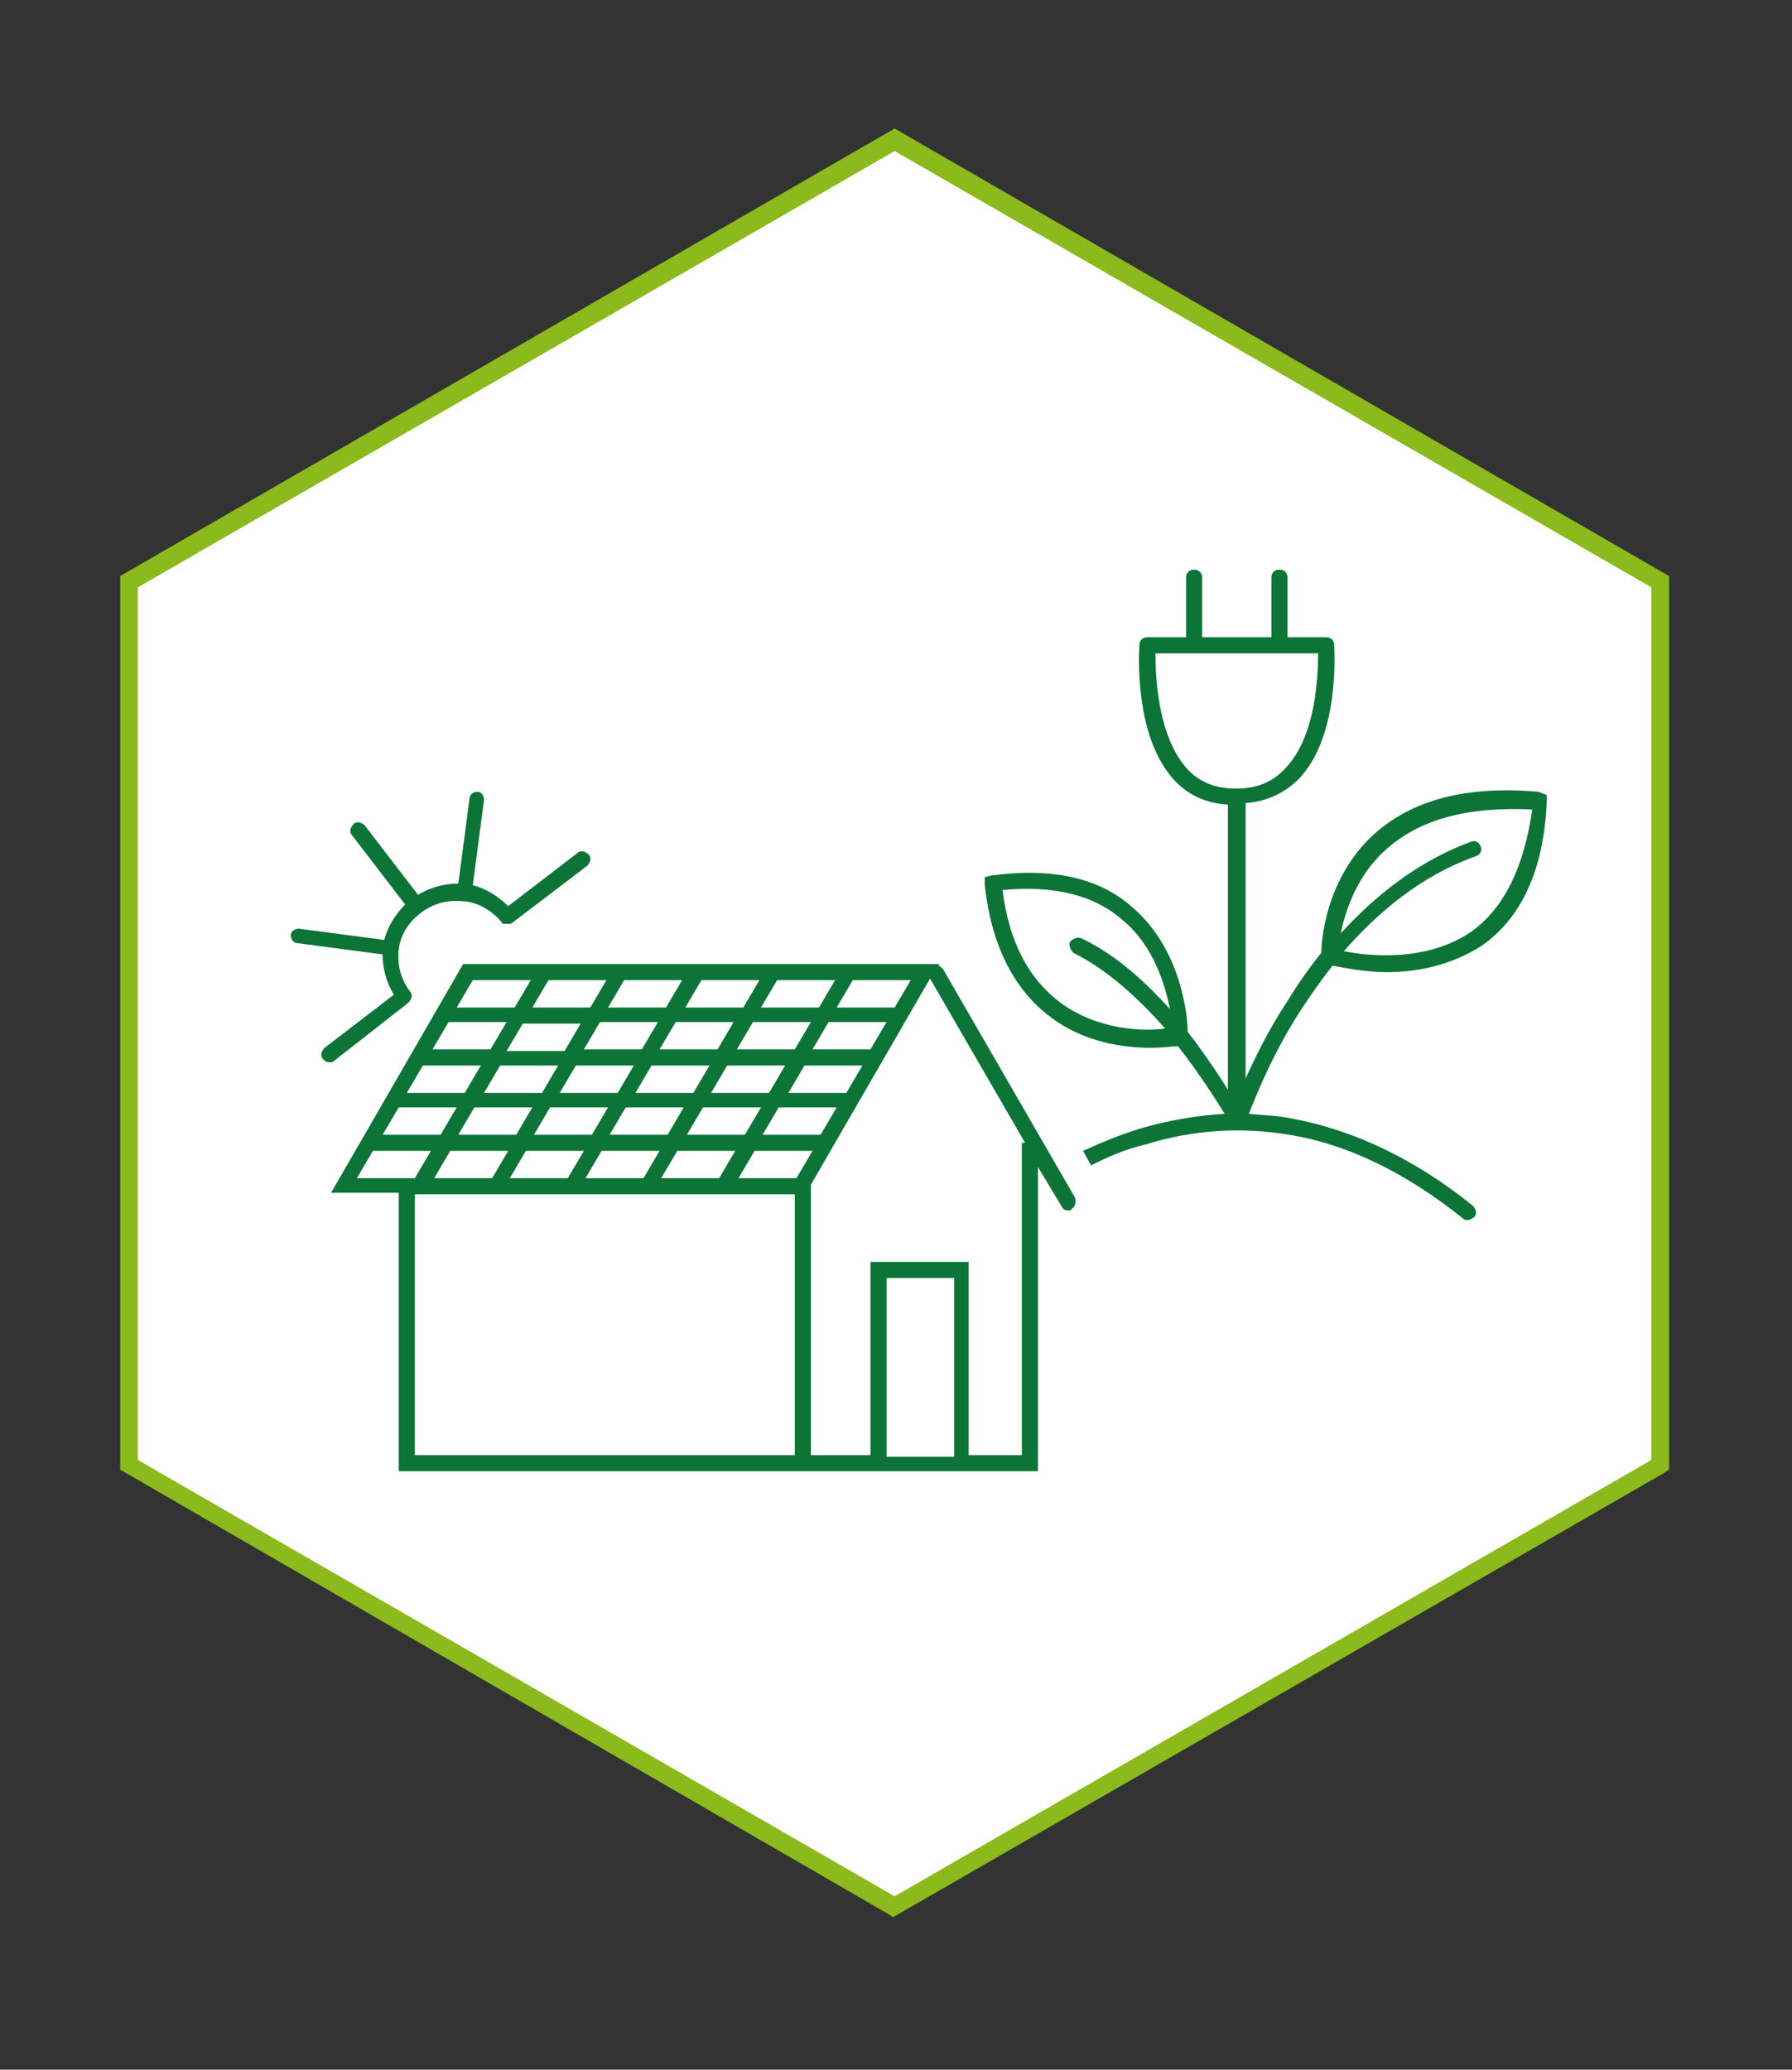
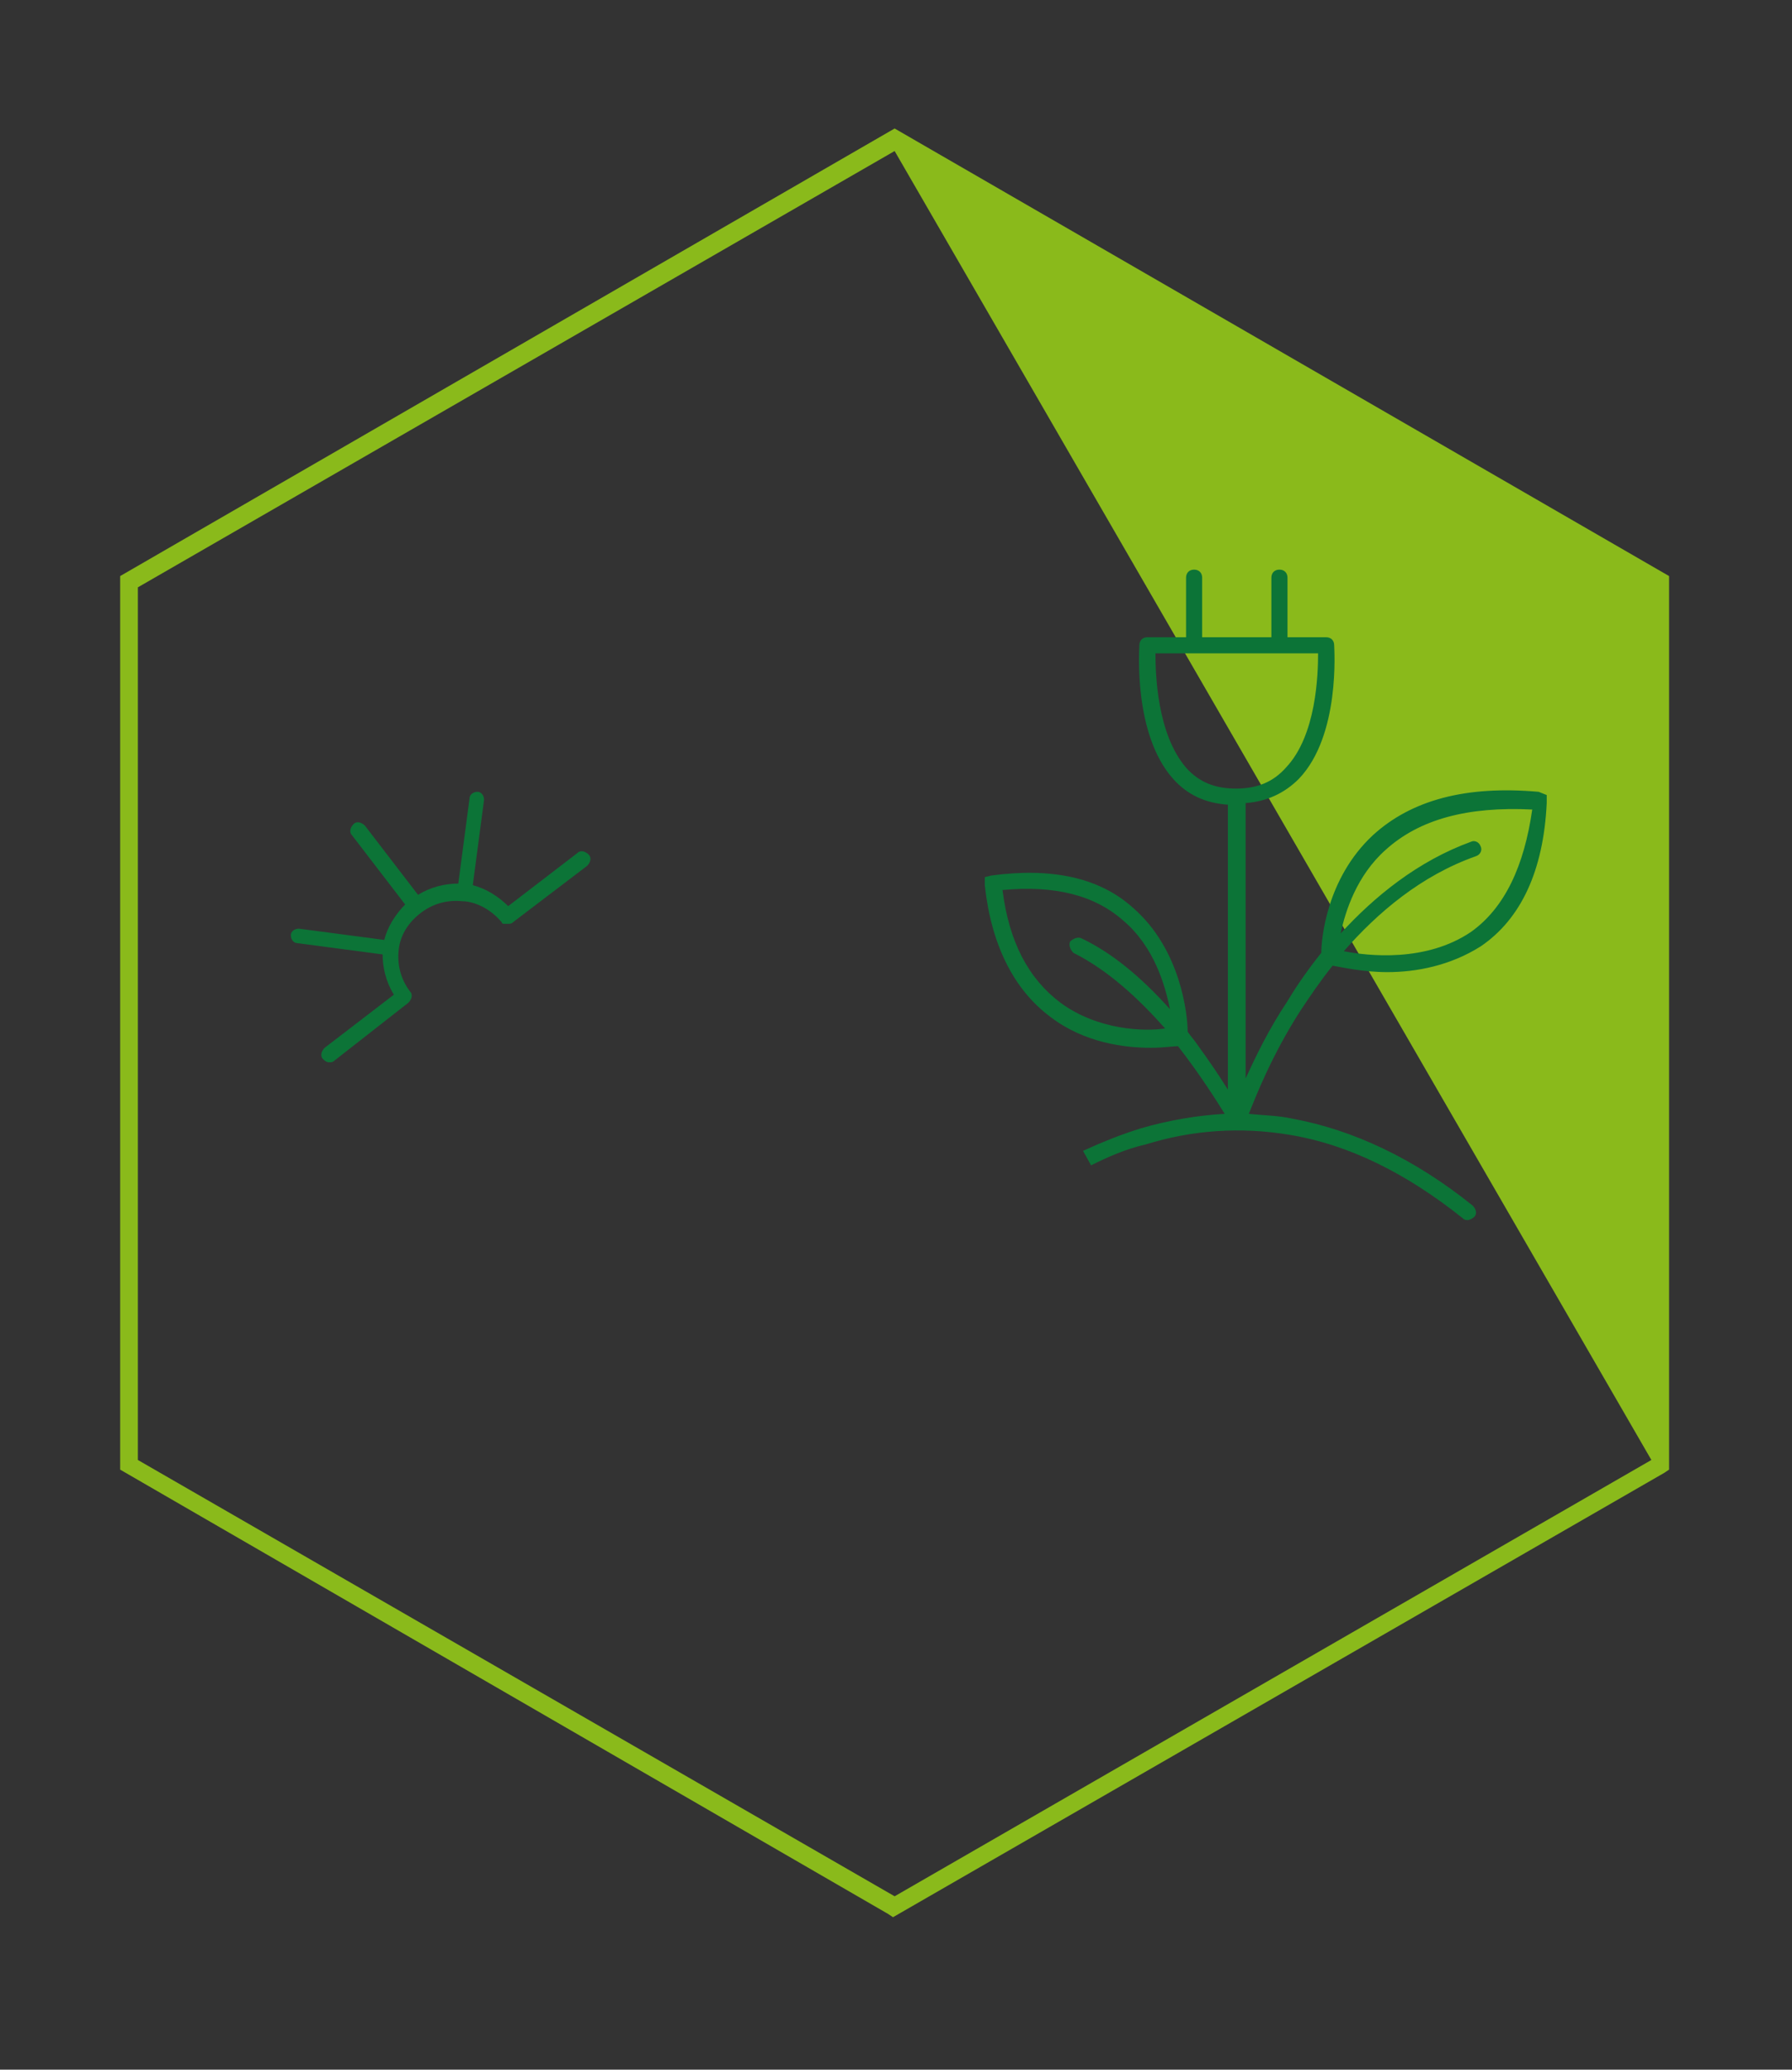
<svg xmlns="http://www.w3.org/2000/svg" width="400" zoomAndPan="magnify" viewBox="0 0 300 346.5" height="462" preserveAspectRatio="xMidYMid meet" version="1.2">
  <rect x="0" y="0" width="300" height="346.5" fill="#333333" stroke="none" />
  <g id="4e31edf156">
-     <path style=" stroke:none;fill-rule:nonzero;fill:#ffffff;fill-opacity:1;" d="M 277.535 245.238 L 277.535 97.523 L 149.5 23.398 L 21.465 97.523 L 21.465 245.238 L 149.5 319.094 Z M 277.535 245.238 " />
-     <path style=" stroke:none;fill-rule:nonzero;fill:#8aba1b;fill-opacity:1;" d="M 149.5 320.98 L 148.691 320.441 L 20.117 246.047 L 20.117 96.445 L 149.77 21.512 L 279.422 96.445 L 279.422 246.047 L 278.613 246.586 Z M 23.082 244.43 L 149.77 317.477 L 276.457 244.43 L 276.457 98.332 L 149.77 25.285 L 23.082 98.332 Z M 23.082 244.43 " />
+     <path style=" stroke:none;fill-rule:nonzero;fill:#8aba1b;fill-opacity:1;" d="M 149.5 320.98 L 148.691 320.441 L 20.117 246.047 L 20.117 96.445 L 149.77 21.512 L 279.422 96.445 L 279.422 246.047 L 278.613 246.586 Z M 23.082 244.43 L 149.77 317.477 L 276.457 244.43 L 149.77 25.285 L 23.082 98.332 Z M 23.082 244.43 " />
    <path style=" stroke:none;fill-rule:nonzero;fill:#0c7437;fill-opacity:1;" d="M 257.59 132.566 C 245.461 131.488 236.297 133.914 229.824 139.844 C 222.008 147.121 221.199 157.363 221.199 159.52 C 219.043 162.215 217.156 164.91 215.539 167.605 C 212.305 172.457 210.148 177.043 208.531 180.547 L 208.531 134.453 C 212.035 134.184 215 132.836 217.426 130.41 C 224.434 123.133 223.355 108.574 223.355 108.035 C 223.355 107.227 222.816 106.688 222.008 106.688 L 215.539 106.688 L 215.539 96.715 C 215.539 95.906 215 95.367 214.191 95.367 C 213.383 95.367 212.844 95.906 212.844 96.715 L 212.844 106.688 L 201.254 106.688 L 201.254 96.715 C 201.254 95.906 200.715 95.367 199.906 95.367 C 199.098 95.367 198.559 95.906 198.559 96.715 L 198.559 106.688 L 192.09 106.688 C 191.281 106.688 190.742 107.227 190.742 108.035 C 190.742 108.574 189.664 122.863 196.402 130.41 C 198.828 133.105 201.793 134.453 205.566 134.723 L 205.566 182.434 C 204.219 180.277 202.602 177.852 200.445 174.883 C 199.906 174.074 199.367 173.535 198.828 172.727 C 198.828 170.031 197.75 158.98 189.664 151.973 C 184.004 146.852 175.918 145.234 165.941 146.582 L 164.863 146.852 L 164.863 148.199 C 165.941 158.172 169.719 165.719 175.918 170.301 C 181.578 174.613 188.316 175.422 192.629 175.422 C 194.785 175.422 196.402 175.152 197.211 175.152 C 200.984 180.008 203.68 184.32 205.027 186.477 C 200.445 186.746 195.594 187.555 191.012 188.902 C 187.508 189.98 184.273 191.328 181.309 192.676 L 182.656 195.102 C 185.352 193.754 188.316 192.406 191.82 191.598 C 199.637 189.172 207.723 188.633 215.809 189.98 C 225.781 191.598 235.488 196.449 244.922 203.996 C 245.191 204.266 245.461 204.266 245.73 204.266 C 246 204.266 246.539 203.996 246.809 203.727 C 247.348 203.188 247.078 202.379 246.539 201.84 C 236.836 194.023 226.59 189.172 216.348 187.285 C 213.922 186.746 211.496 186.746 209.07 186.477 C 210.148 183.781 212.844 176.77 217.695 169.223 C 219.312 166.797 220.93 164.371 223.086 161.676 C 224.703 161.945 228.207 162.754 232.254 162.754 C 237.105 162.754 242.766 161.676 247.887 158.441 C 254.625 153.859 258.398 145.773 258.938 134.453 L 258.938 133.105 Z M 177.535 167.875 C 172.145 163.832 168.91 157.633 167.832 149.008 C 176.457 148.199 183.195 149.816 188.047 154.129 C 193.168 158.441 195.055 164.91 195.863 168.953 C 191.012 163.562 186.16 159.52 181.039 157.094 C 180.5 156.824 179.691 157.094 179.152 157.633 C 178.883 158.172 179.152 158.98 179.691 159.52 C 185.621 162.484 190.742 167.336 195.055 172.188 C 191.551 172.727 183.734 172.457 177.535 167.875 Z M 193.438 109.383 L 220.66 109.383 C 220.66 112.891 220.391 123.133 215.27 128.523 C 213.113 130.949 210.418 132.027 206.914 132.027 C 203.41 132.027 200.715 130.949 198.559 128.523 C 193.707 122.863 193.438 112.891 193.438 109.383 Z M 246.27 156.016 C 238.723 161.137 229.016 160.059 224.973 159.25 C 230.633 152.781 237.914 146.582 247.078 143.348 C 247.887 143.078 248.156 142.27 247.887 141.73 C 247.617 140.922 246.809 140.652 246.27 140.922 C 237.375 144.156 230.094 150.086 224.434 156.285 C 225.242 152.512 227.129 146.582 231.984 142.27 C 237.645 137.148 245.73 134.992 256.512 135.531 C 255.164 144.965 251.93 151.973 246.27 156.016 Z M 246.27 156.016 " />
-     <path style=" stroke:none;fill-rule:nonzero;fill:#0c7437;fill-opacity:1;" d="M 157.855 162.215 C 157.586 161.945 157.316 161.676 157.047 161.676 L 157.316 161.406 L 77.531 161.406 L 55.43 199.684 L 66.75 199.684 L 66.75 246.316 L 173.762 246.316 L 173.762 195.371 L 177.805 202.109 C 178.074 202.648 178.613 202.648 178.883 202.648 C 179.152 202.648 179.422 202.648 179.422 202.379 C 179.961 202.109 180.23 201.301 179.961 200.492 Z M 96.398 178.391 L 106.105 178.391 L 103.41 182.973 L 93.703 182.973 Z M 90.738 182.973 L 81.035 182.973 L 83.73 178.391 L 93.434 178.391 Z M 106.375 182.973 L 109.07 178.391 L 118.773 178.391 L 116.078 182.973 Z M 114.461 185.398 L 111.766 189.98 L 102.059 189.98 L 104.758 185.398 Z M 110.418 175.691 L 113.113 171.109 L 122.816 171.109 L 120.121 175.691 Z M 107.453 175.691 L 97.746 175.691 L 100.441 171.109 L 110.148 171.109 Z M 101.789 185.398 L 99.094 189.98 L 89.391 189.98 L 92.086 185.398 Z M 97.746 192.676 L 95.051 197.258 L 85.348 197.258 L 88.043 192.676 Z M 100.711 192.676 L 110.418 192.676 L 107.723 197.258 L 98.016 197.258 Z M 113.383 192.676 L 123.086 192.676 L 120.391 197.258 L 110.688 197.258 Z M 115 189.98 L 117.695 185.398 L 127.398 185.398 L 124.703 189.98 Z M 119.043 182.973 L 121.738 178.391 L 131.441 178.391 L 128.746 182.973 Z M 123.355 175.691 L 126.051 171.109 L 135.754 171.109 L 133.059 175.691 Z M 127.398 168.684 L 130.094 164.102 L 139.797 164.102 L 137.102 168.684 Z M 124.434 168.684 L 114.73 168.684 L 117.426 164.102 L 127.129 164.102 Z M 111.496 168.684 L 101.789 168.684 L 104.488 164.102 L 114.191 164.102 Z M 98.824 168.684 L 89.121 168.684 L 91.816 164.102 L 101.52 164.102 Z M 97.207 171.379 L 94.512 175.961 L 84.809 175.961 L 87.504 171.379 Z M 82.113 175.691 L 72.41 175.691 L 75.105 171.109 L 84.809 171.109 Z M 80.496 178.391 L 77.801 182.973 L 68.098 182.973 L 70.793 178.391 Z M 76.453 185.398 L 73.758 189.98 L 64.055 189.98 L 66.75 185.398 Z M 79.418 185.398 L 89.121 185.398 L 86.426 189.98 L 76.723 189.98 Z M 85.078 192.676 L 82.383 197.258 L 72.68 197.258 L 75.375 192.676 Z M 133.328 197.258 L 123.625 197.258 L 126.32 192.676 L 136.023 192.676 Z M 137.371 189.98 L 127.668 189.98 L 130.363 185.398 L 140.066 185.398 Z M 141.684 182.973 L 131.98 182.973 L 134.676 178.391 L 144.379 178.391 Z M 145.727 175.691 L 136.023 175.691 L 138.719 171.109 L 148.422 171.109 Z M 149.77 168.684 L 140.066 168.684 L 142.762 164.102 L 152.465 164.102 Z M 79.148 164.102 L 88.852 164.102 L 86.156 168.684 L 76.453 168.684 Z M 62.438 192.676 L 72.141 192.676 L 69.445 197.258 L 59.742 197.258 Z M 106.375 243.621 L 69.445 243.621 L 69.445 199.953 L 133.059 199.953 L 133.059 243.621 Z M 148.422 243.621 L 148.422 213.969 L 159.742 213.969 L 159.742 243.891 L 148.422 243.891 Z M 171.066 191.328 L 171.066 243.621 L 162.168 243.621 L 162.168 211.273 L 145.727 211.273 L 145.727 243.621 L 135.754 243.621 L 135.754 198.336 L 155.699 163.832 L 171.605 191.328 Z M 171.066 191.328 " />
    <path style=" stroke:none;fill-rule:nonzero;fill:#0c7437;fill-opacity:1;" d="M 68.367 167.875 C 68.906 167.336 69.176 166.527 68.637 165.988 C 67.02 163.832 66.48 161.406 66.75 158.98 C 67.02 156.555 68.367 154.398 70.523 152.781 C 72.68 151.164 75.105 150.625 77.531 150.895 C 77.531 150.895 77.531 150.895 77.801 150.895 C 80.227 151.164 82.383 152.512 84 154.398 C 84 154.668 84.27 154.668 84.539 154.668 C 84.539 154.668 84.539 154.668 84.809 154.668 C 84.809 154.668 85.078 154.668 85.078 154.668 C 85.348 154.668 85.617 154.668 85.887 154.398 L 98.285 144.965 C 98.824 144.426 99.094 143.617 98.555 143.078 C 98.016 142.539 97.207 142.27 96.668 142.809 L 85.078 151.703 C 83.461 150.086 81.305 148.738 79.148 148.199 L 81.035 133.914 C 81.035 133.105 80.496 132.566 79.957 132.566 C 79.148 132.566 78.609 133.105 78.609 133.645 L 76.723 147.93 C 74.566 147.93 72.141 148.469 69.984 149.816 L 61.09 138.227 C 60.551 137.688 59.742 137.418 59.203 137.957 C 58.664 138.496 58.395 139.305 58.934 139.844 L 67.828 151.434 C 66.211 153.051 64.863 155.207 64.324 157.363 L 50.039 155.477 C 49.23 155.477 48.691 156.016 48.691 156.555 C 48.691 157.363 49.23 157.902 49.77 157.902 L 64.055 159.789 C 64.055 161.945 64.594 164.371 65.941 166.527 L 54.352 175.422 C 53.812 175.961 53.543 176.773 54.082 177.312 C 54.352 177.582 54.621 177.852 55.16 177.852 C 55.43 177.852 55.699 177.852 55.969 177.582 Z M 68.367 167.875 " />
  </g>
</svg>